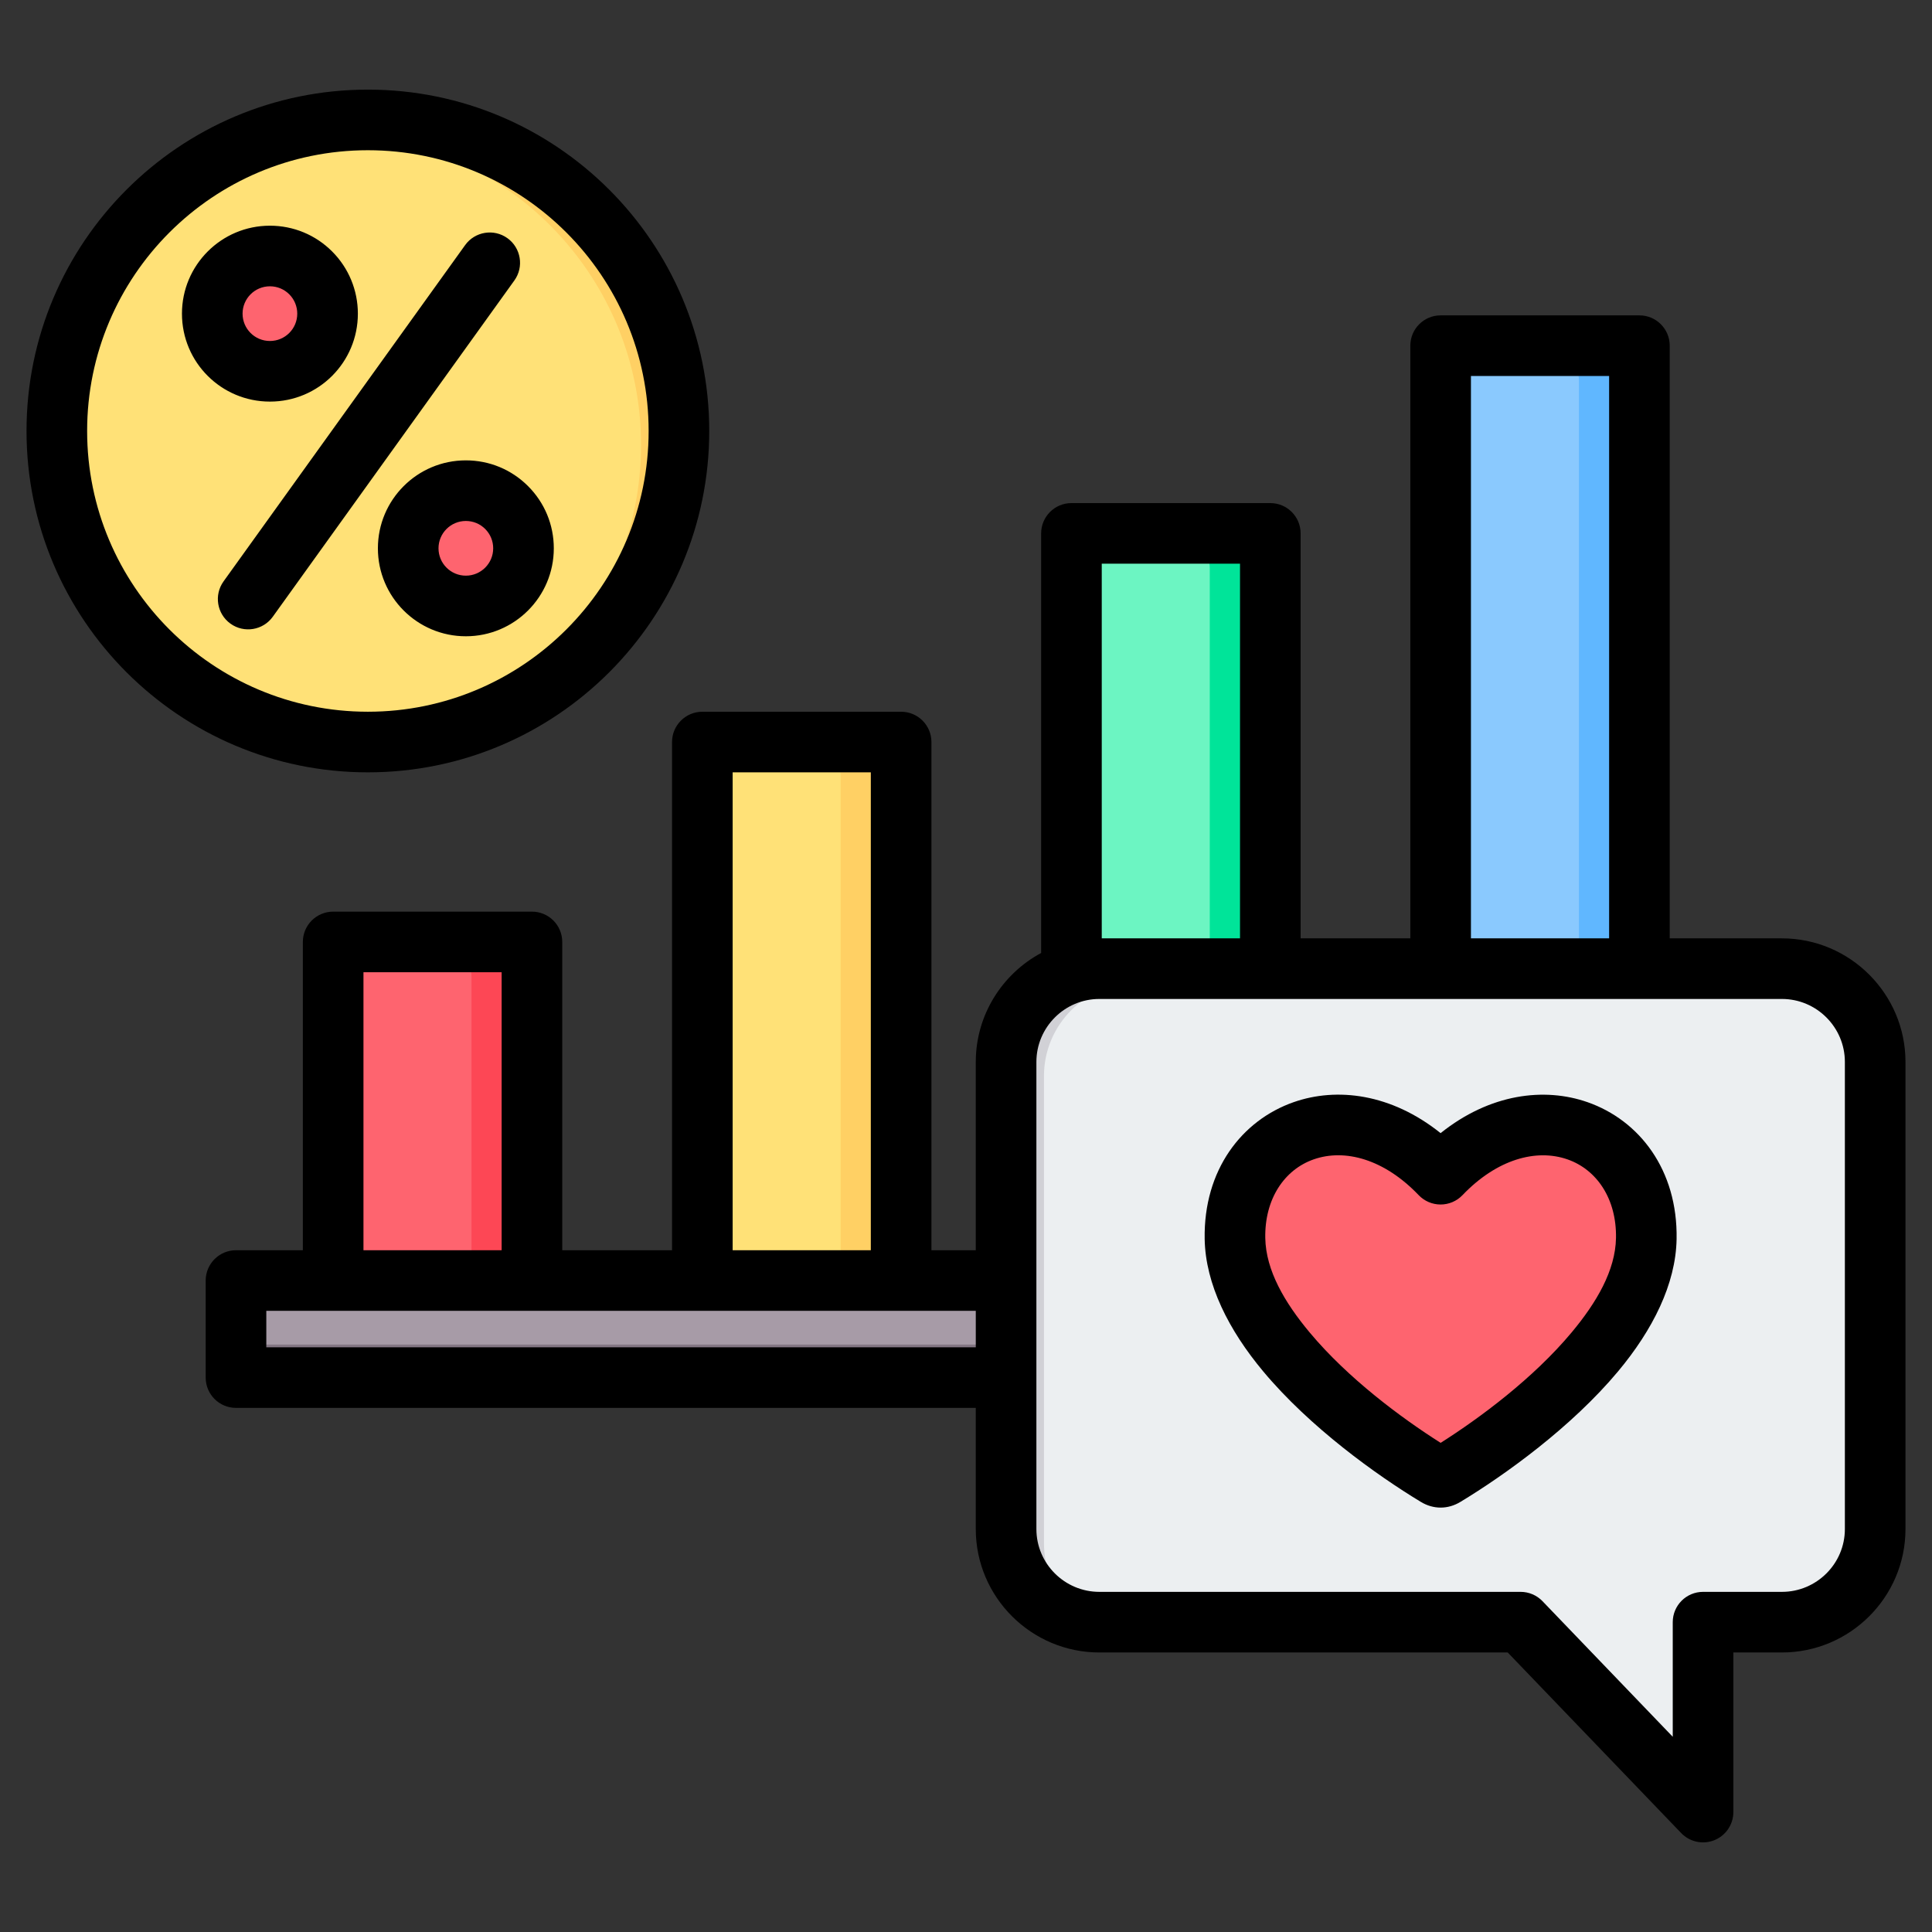
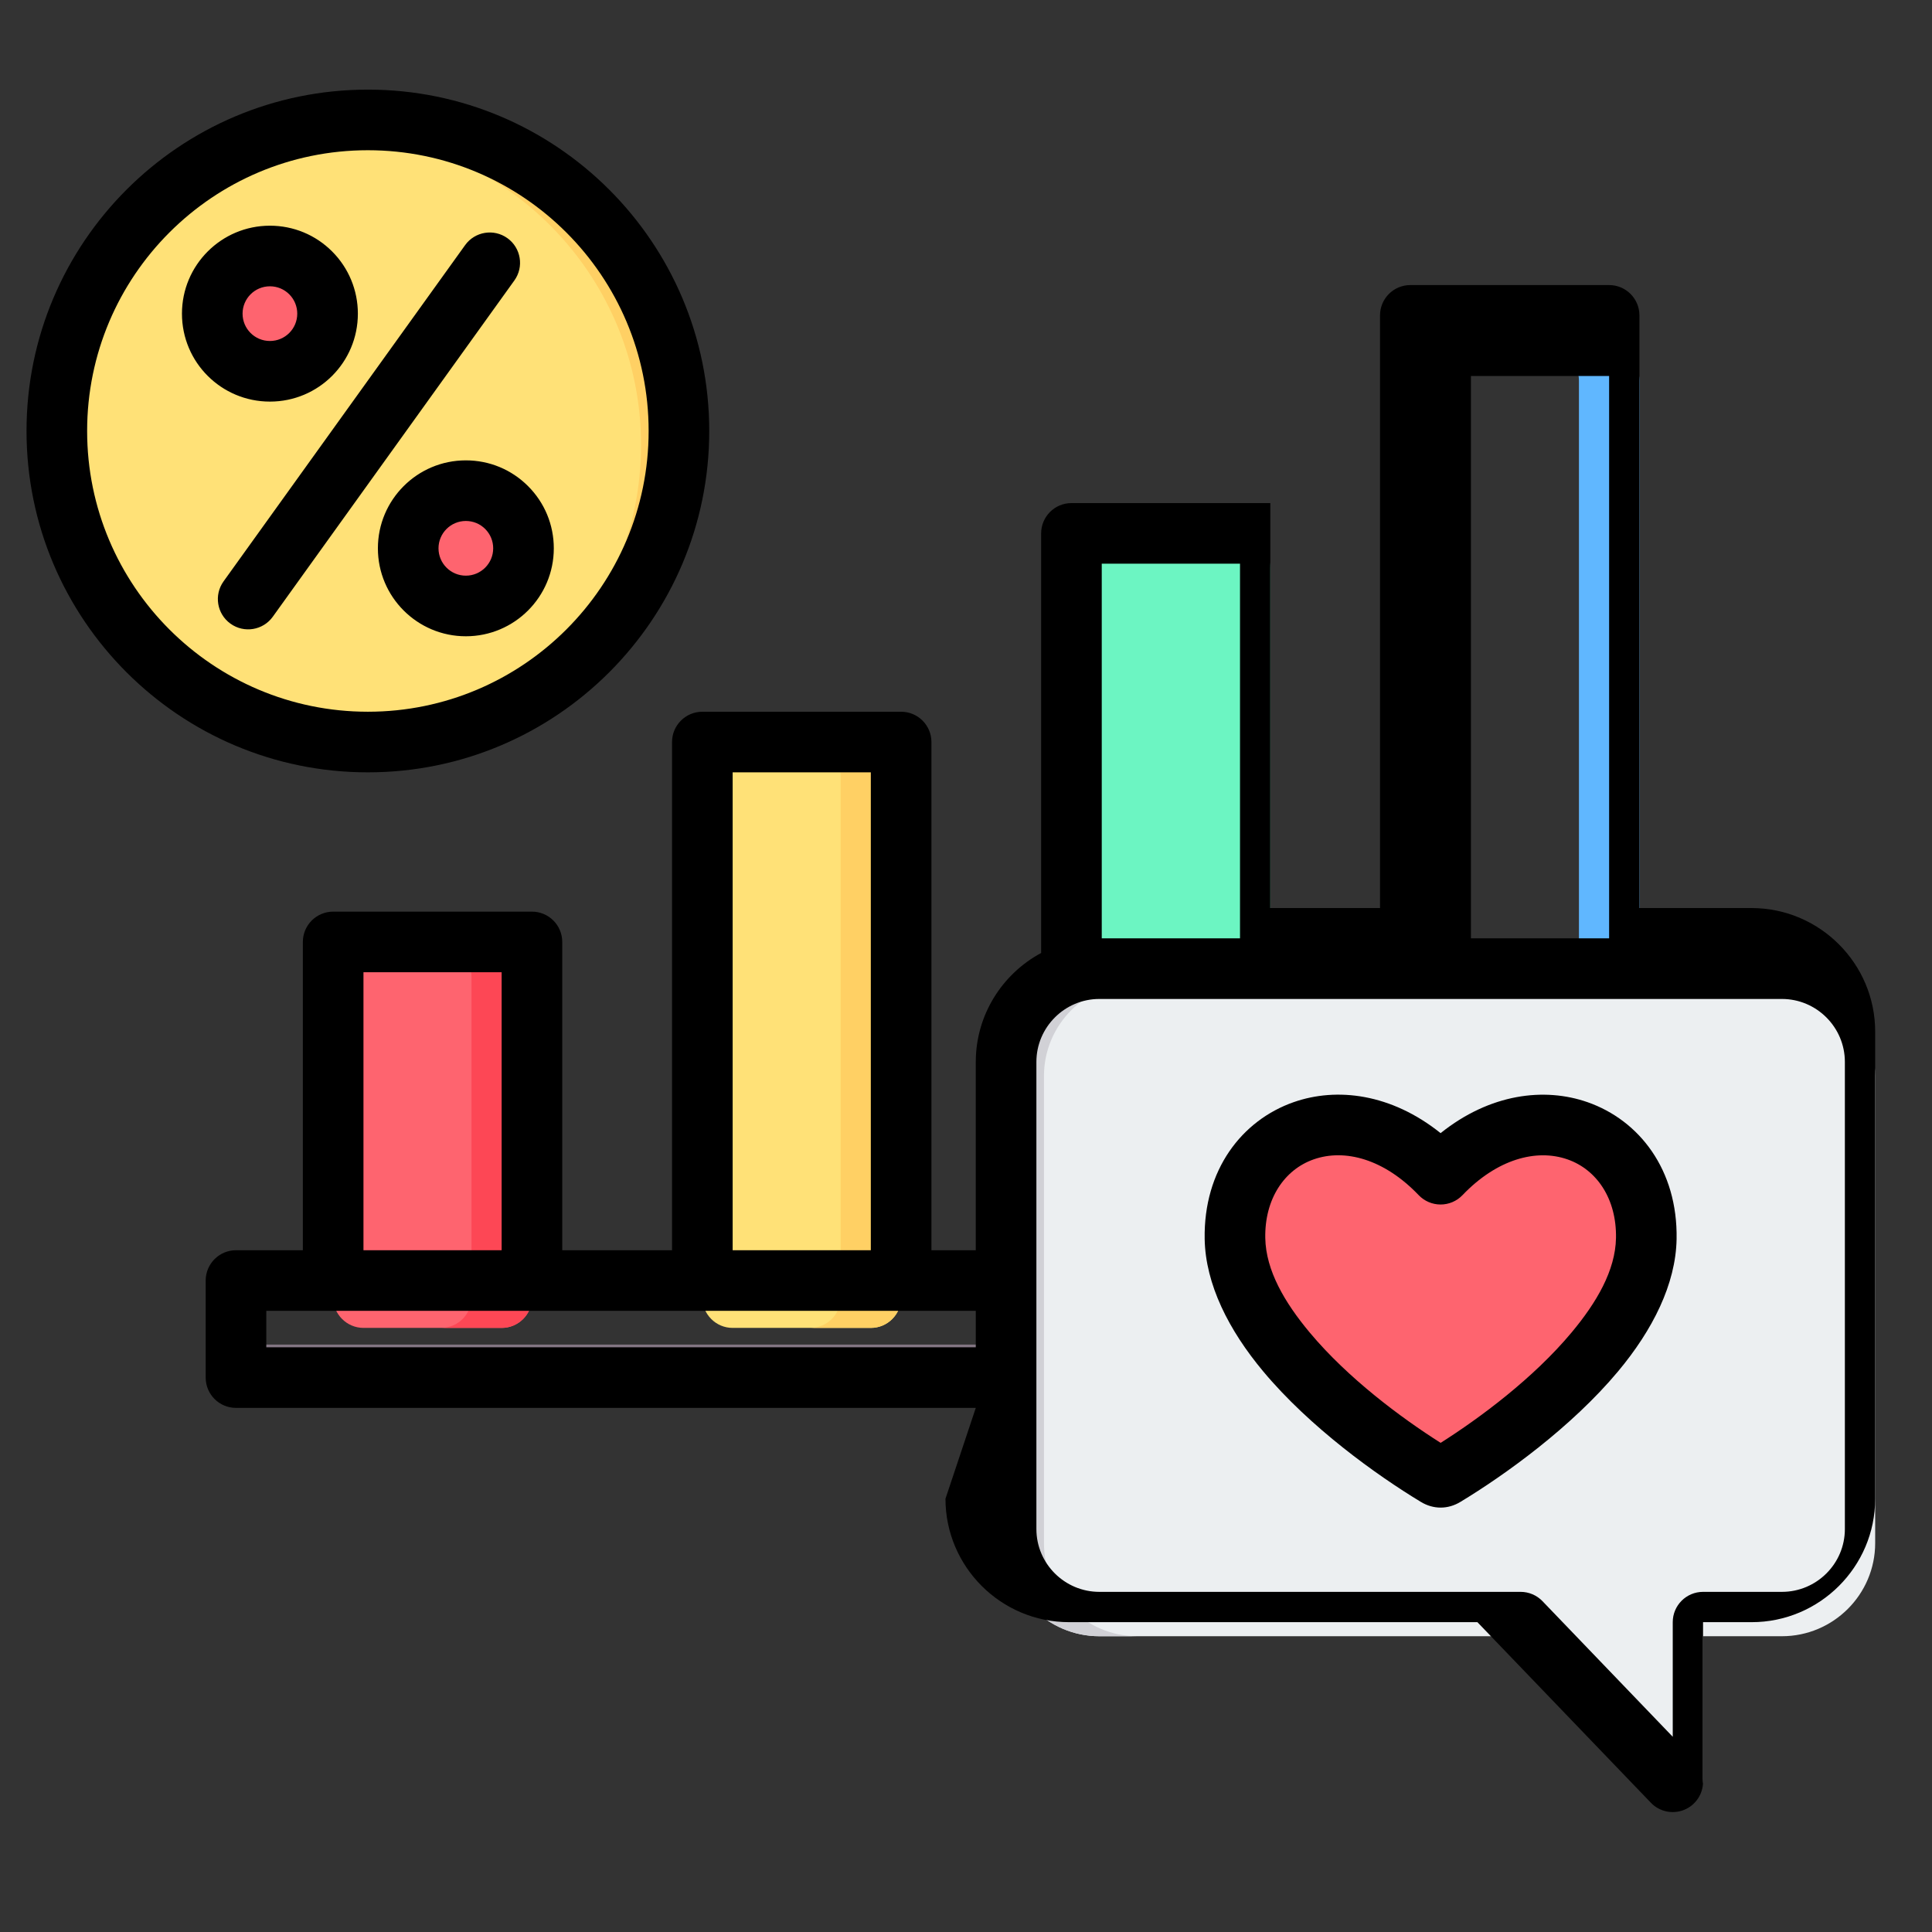
<svg xmlns="http://www.w3.org/2000/svg" clip-rule="evenodd" fill-rule="evenodd" stroke-linejoin="round" stroke-miterlimit="2" viewBox="0 0 510 510">
  <rect x="0" y="0" width="510" height="510" fill="#333333" stroke="none" />
  <g>
    <g>
      <g>
        <path d="m327.348 142.014h-36.515c-4.398 0-7.977 3.579-7.977 7.977v192.541c0 4.398 3.579 8 7.977 8h36.515c4.398 0 7.977-3.602 7.977-8v-192.541c0-4.398-3.579-7.977-7.977-7.977z" fill="#6cf5c2" />
-         <path d="m327.348 142.014h-15.977c4.398 0 7.977 3.579 7.977 7.977v192.541c0 4.398-3.579 8-7.977 8h15.977c4.398 0 7.977-3.602 7.977-8v-192.541c0-4.398-3.579-7.977-7.977-7.977z" fill="#00e499" />
        <path d="m229.896 197.103h-36.515c-4.398 0-7.977 3.579-7.977 7.977v137.452c0 4.398 3.579 8 7.977 8h36.515c4.398 0 7.977-3.602 7.977-8v-137.452c0-4.398-3.579-7.977-7.977-7.977z" fill="#ffe177" />
        <path d="m229.896 197.103h-15.977c4.398 0 8 3.579 8 7.977v137.452c0 4.398-3.602 8-8 8h15.977c4.398 0 7.977-3.602 7.977-8v-137.452c0-4.398-3.579-7.977-7.977-7.977z" fill="#ffd064" />
-         <path d="m388.285 92.47h36.515c4.398 0 7.977 3.579 7.977 7.976v242.086c0 4.398-3.579 8-7.977 8h-36.515c-4.398 0-8.001-3.602-8.001-8v-242.086c0-4.397 3.603-7.976 8.001-7.976z" fill="#8ac9fe" />
        <path d="m408.823 92.47h15.977c4.398 0 7.977 3.579 7.977 7.976v242.086c0 4.398-3.579 8-7.977 8h-15.977c4.398 0 7.977-3.602 7.977-8v-242.086c0-4.397-3.579-7.976-7.977-7.976z" fill="#60b7ff" />
        <path d="m95.952 249.852h36.492c4.398 0 8 3.579 8 7.977v84.703c0 4.398-3.602 8-8 8h-36.492c-4.397 0-8-3.602-8-8v-84.703c0-4.398 3.603-7.977 8-7.977z" fill="#fe646f" />
        <path d="m116.467 249.852h15.977c4.398 0 8 3.579 8 7.977v84.703c0 4.398-3.602 8-8 8h-15.977c4.398 0 8-3.602 8-8v-84.703c0-4.398-3.602-7.977-8-7.977z" fill="#fd4755" />
-         <path d="m70.291 345.035h380.147c4.397 0 7.976 3.579 7.976 7.977v3.859c0 4.398-3.579 7.977-7.976 7.977h-380.147c-4.398 0-7.977-3.579-7.977-7.977v-3.859c0-4.398 3.579-7.977 7.977-7.977z" fill="#a79ba7" />
        <path d="m458.414 354.93v1.941c0 4.398-3.579 7.977-7.976 7.977h-380.147c-4.398 0-7.977-3.579-7.977-7.977v-1.941z" fill="#837683" />
      </g>
      <g>
        <path d="m265.582 407.343v-123.312c0-13.557 11.062-24.618 24.618-24.618h180.182c13.557 0 24.618 11.061 24.618 24.618v123.312c0 13.556-11.061 24.58-24.618 24.58h-20.819v37.707c0 2.041-1.24 3.877-3.133 4.639s-4.059.297-5.472-1.175c-13.851-14.418-39.55-41.171-39.55-41.171h-111.208c-13.556 0-24.618-11.024-24.618-24.58z" fill="#eceff1" />
        <path d="m300.2 431.923h-10c-13.556 0-24.618-11.024-24.618-24.58v-123.312c0-13.557 11.062-24.618 24.618-24.618h10c-13.556 0-24.618 11.061-24.618 24.618v123.312c0 13.556 11.062 24.58 24.618 24.58zm149.065 39.409c-.475 1.313-1.49 2.396-2.835 2.937-1.893.762-4.059.297-5.472-1.175l-39.55-41.171h10z" fill="#d1d1d6" />
        <g>
          <path d="m379.183 393.356c-19.112-11.229-54.276-36.991-54.744-62.701-.522-28.625 31.647-41.602 55.852-16.994 24.199-24.608 56.367-11.638 55.853 16.988-.469 25.709-35.632 51.478-54.744 62.707-.706.409-1.518.409-2.217 0z" fill="#fe646f" />
-           <path d="m379.183 393.356c-.462-.27-.937-.554-1.419-.844 19.377-11.638 52.865-36.774 53.32-61.863.31-17.147-11.11-28.672-25.512-29.873 16.691-1.365 30.915 10.767 30.572 29.873-.469 25.709-35.632 51.478-54.744 62.707-.706.409-1.518.409-2.217 0zm-29.226-92.58c10.12-.917 21.606 3.754 30.334 12.885-.851.758-1.695 1.557-2.527 2.408-8.048-8.181-19.501-14.613-27.807-15.293z" fill="#fd4755" />
        </g>
      </g>
      <g>
        <circle cx="97.111" cy="117.48" fill="#ffe177" r="82.111" />
        <path d="m92.111 35.519c1.654-.099 3.321-.15 5-.15 45.318 0 82.111 36.793 82.111 82.111 0 45.319-36.793 82.111-82.111 82.111-1.679 0-3.346-.05-5-.15 42.994-2.587 77.111-38.321 77.111-81.961 0-43.639-34.117-79.373-77.111-81.961z" fill="#ffd064" />
        <path d="m71.25 71.289c4.066 0 7.893 1.584 10.763 4.455 2.87 2.87 4.455 6.727 4.455 10.763 0 8.401-6.787 15.217-15.218 15.217-8.401 0-15.218-6.786-15.218-15.217 0-8.402 6.817-15.218 15.218-15.218zm51.722 61.947c4.066 0 7.893 1.585 10.763 4.455s4.455 6.697 4.455 10.763c0 8.401-6.817 15.218-15.218 15.218s-15.218-6.817-15.218-15.218 6.817-15.218 15.218-15.218z" fill="#fe646f" />
        <path d="m68.51 71.535c.889-.162 1.805-.246 2.74-.246 4.066 0 7.893 1.584 10.763 4.455 2.87 2.87 4.455 6.727 4.455 10.763 0 8.401-6.787 15.217-15.218 15.217-.937 0-1.854-.084-2.744-.246 7.112-1.29 12.472-7.505 12.472-14.971 0-4.036-1.584-7.893-4.454-10.763-2.213-2.213-4.993-3.661-8.014-4.209zm51.723 61.947c.888-.161 1.804-.246 2.739-.246 4.066 0 7.893 1.585 10.763 4.455s4.455 6.697 4.455 10.763c0 8.401-6.817 15.218-15.218 15.218-.937 0-1.854-.085-2.744-.247 7.092-1.294 12.473-7.507 12.473-14.971 0-4.066-1.585-7.893-4.455-10.763-2.212-2.212-4.993-3.661-8.013-4.209z" fill="#fd4755" />
      </g>
    </g>
-     <path d="m257.582 371.649h-195.285c-4.418 0-8-3.581-8-8v-25.618c0-4.418 3.582-8 8-8h17.649v-81.382c0-4.418 3.582-8 8-8h52.474c4.419 0 8 3.582 8 8v81.382h28.982v-134.151c0-4.418 3.582-8 8-8h52.474c4.419 0 8 3.582 8 8v134.151h11.706v-49.711c0-12.414 7-23.248 17.253-28.757v-110.761c0-4.418 3.582-8 8-8h52.497c4.419 0 8 3.582 8 8v106.9h28.959v-156.454c0-4.418 3.582-8 8-8h52.475c4.418 0 8 3.582 8 8v156.454h29.616c17.962 0 32.618 14.656 32.618 32.618v123.312c0 17.965-14.652 32.58-32.618 32.58h-12.819v42.13c0 3.264-1.984 6.202-5.013 7.421-3.028 1.219-6.494.475-8.756-1.879l-45.794-47.672h-107.8c-17.965 0-32.618-14.615-32.618-32.58zm-161.636-41.618h36.474c0-20.513 0-73.382 0-73.382h-36.474zm97.456 0h36.474c0-28.892 0-126.151 0-126.151h-36.474zm64.18 16h-187.285v9.618h187.285zm33.253-98.329h36.497v-98.9h-36.497zm97.456 0h36.475c0-31.92 0-148.454 0-148.454h-36.475zm-114.709 155.93c0 9.148 7.47 16.58 16.618 16.58h111.208c2.177 0 4.261.888 5.769 2.458l34.386 35.796v-30.254c0-4.418 3.582-8 8-8h20.819c9.148 0 16.618-7.432 16.618-16.58v-123.312c0-9.151-7.467-16.618-16.618-16.618h-180.182c-9.151 0-16.618 7.467-16.618 16.618zm101.462-7.183c-11.711-7.084-29.285-19.698-41.604-34.455-9.08-10.876-15.224-22.976-15.436-34.913v-.001c-.321-18.272 9.824-31.35 23.484-36.136 11.415-3.998 25.754-2.272 38.794 8.175 13.039-10.433 27.38-12.161 38.798-8.167 13.669 4.782 23.819 17.854 23.499 36.128v.001c-.213 11.937-6.357 24.037-15.436 34.913-12.319 14.757-29.894 27.371-41.603 34.454-3.317 2.029-7.179 2.03-10.496.001zm5.247-15.57c10.412-6.603 24.472-17.043 34.569-29.138 6.555-7.853 11.568-16.326 11.721-24.943.181-10.332-5.057-18.04-12.785-20.743-8.263-2.891-18.652-.06-27.735 9.435-1.51 1.579-3.599 2.471-5.783 2.47-2.184 0-4.273-.893-5.782-2.472-9.081-9.502-19.462-12.336-27.718-9.443-7.725 2.706-12.958 10.42-12.777 20.753.154 8.617 5.166 17.09 11.722 24.943 10.097 12.095 24.156 22.535 34.568 29.138zm-283.18-357.221c49.734 0 90.111 40.378 90.111 90.111 0 49.734-40.377 90.111-90.111 90.111s-90.111-40.377-90.111-90.111c0-49.733 40.377-90.111 90.111-90.111zm0 16c-40.903 0-74.111 33.208-74.111 74.111s33.208 74.111 74.111 74.111 74.111-33.208 74.111-74.111-33.208-74.111-74.111-74.111zm-25.861 19.92c6.203 0 12.041 2.419 16.42 6.798 4.378 4.378 6.798 10.262 6.798 16.42 0 12.817-10.355 23.217-23.218 23.217-12.818 0-23.218-10.354-23.218-23.217 0-12.818 10.4-23.218 23.218-23.218zm0 16c-3.985 0-7.218 3.233-7.218 7.218 0 3.998 3.233 7.217 7.218 7.217 3.999 0 7.218-3.233 7.218-7.217 0-1.915-.751-3.745-2.112-5.107-1.362-1.361-3.177-2.111-5.106-2.111zm51.533-10.874c2.577-3.586 7.579-4.406 11.165-1.83 3.586 2.577 4.406 7.579 1.83 11.165l-63.771 88.766c-2.577 3.585-7.579 4.405-11.165 1.829s-4.406-7.579-1.83-11.165zm.189 56.821c6.204 0 12.041 2.419 16.42 6.798s6.798 10.217 6.798 16.42c0 12.818-10.4 23.218-23.218 23.218-12.817 0-23.218-10.4-23.218-23.218s10.401-23.218 23.218-23.218zm0 16c-3.984 0-7.218 3.233-7.218 7.218s3.234 7.218 7.218 7.218c3.985 0 7.218-3.233 7.218-7.218 0-1.929-.75-3.745-2.112-5.106-1.361-1.362-3.177-2.112-5.106-2.112z" />
+     <path d="m257.582 371.649h-195.285c-4.418 0-8-3.581-8-8v-25.618c0-4.418 3.582-8 8-8h17.649v-81.382c0-4.418 3.582-8 8-8h52.474c4.419 0 8 3.582 8 8v81.382h28.982v-134.151c0-4.418 3.582-8 8-8h52.474c4.419 0 8 3.582 8 8v134.151h11.706v-49.711c0-12.414 7-23.248 17.253-28.757v-110.761c0-4.418 3.582-8 8-8h52.497v106.9h28.959v-156.454c0-4.418 3.582-8 8-8h52.475c4.418 0 8 3.582 8 8v156.454h29.616c17.962 0 32.618 14.656 32.618 32.618v123.312c0 17.965-14.652 32.58-32.618 32.58h-12.819v42.13c0 3.264-1.984 6.202-5.013 7.421-3.028 1.219-6.494.475-8.756-1.879l-45.794-47.672h-107.8c-17.965 0-32.618-14.615-32.618-32.58zm-161.636-41.618h36.474c0-20.513 0-73.382 0-73.382h-36.474zm97.456 0h36.474c0-28.892 0-126.151 0-126.151h-36.474zm64.18 16h-187.285v9.618h187.285zm33.253-98.329h36.497v-98.9h-36.497zm97.456 0h36.475c0-31.92 0-148.454 0-148.454h-36.475zm-114.709 155.93c0 9.148 7.47 16.58 16.618 16.58h111.208c2.177 0 4.261.888 5.769 2.458l34.386 35.796v-30.254c0-4.418 3.582-8 8-8h20.819c9.148 0 16.618-7.432 16.618-16.58v-123.312c0-9.151-7.467-16.618-16.618-16.618h-180.182c-9.151 0-16.618 7.467-16.618 16.618zm101.462-7.183c-11.711-7.084-29.285-19.698-41.604-34.455-9.08-10.876-15.224-22.976-15.436-34.913v-.001c-.321-18.272 9.824-31.35 23.484-36.136 11.415-3.998 25.754-2.272 38.794 8.175 13.039-10.433 27.38-12.161 38.798-8.167 13.669 4.782 23.819 17.854 23.499 36.128v.001c-.213 11.937-6.357 24.037-15.436 34.913-12.319 14.757-29.894 27.371-41.603 34.454-3.317 2.029-7.179 2.03-10.496.001zm5.247-15.57c10.412-6.603 24.472-17.043 34.569-29.138 6.555-7.853 11.568-16.326 11.721-24.943.181-10.332-5.057-18.04-12.785-20.743-8.263-2.891-18.652-.06-27.735 9.435-1.51 1.579-3.599 2.471-5.783 2.47-2.184 0-4.273-.893-5.782-2.472-9.081-9.502-19.462-12.336-27.718-9.443-7.725 2.706-12.958 10.42-12.777 20.753.154 8.617 5.166 17.09 11.722 24.943 10.097 12.095 24.156 22.535 34.568 29.138zm-283.18-357.221c49.734 0 90.111 40.378 90.111 90.111 0 49.734-40.377 90.111-90.111 90.111s-90.111-40.377-90.111-90.111c0-49.733 40.377-90.111 90.111-90.111zm0 16c-40.903 0-74.111 33.208-74.111 74.111s33.208 74.111 74.111 74.111 74.111-33.208 74.111-74.111-33.208-74.111-74.111-74.111zm-25.861 19.92c6.203 0 12.041 2.419 16.42 6.798 4.378 4.378 6.798 10.262 6.798 16.42 0 12.817-10.355 23.217-23.218 23.217-12.818 0-23.218-10.354-23.218-23.217 0-12.818 10.4-23.218 23.218-23.218zm0 16c-3.985 0-7.218 3.233-7.218 7.218 0 3.998 3.233 7.217 7.218 7.217 3.999 0 7.218-3.233 7.218-7.217 0-1.915-.751-3.745-2.112-5.107-1.362-1.361-3.177-2.111-5.106-2.111zm51.533-10.874c2.577-3.586 7.579-4.406 11.165-1.83 3.586 2.577 4.406 7.579 1.83 11.165l-63.771 88.766c-2.577 3.585-7.579 4.405-11.165 1.829s-4.406-7.579-1.83-11.165zm.189 56.821c6.204 0 12.041 2.419 16.42 6.798s6.798 10.217 6.798 16.42c0 12.818-10.4 23.218-23.218 23.218-12.817 0-23.218-10.4-23.218-23.218s10.401-23.218 23.218-23.218zm0 16c-3.984 0-7.218 3.233-7.218 7.218s3.234 7.218 7.218 7.218c3.985 0 7.218-3.233 7.218-7.218 0-1.929-.75-3.745-2.112-5.106-1.361-1.362-3.177-2.112-5.106-2.112z" />
  </g>
</svg>